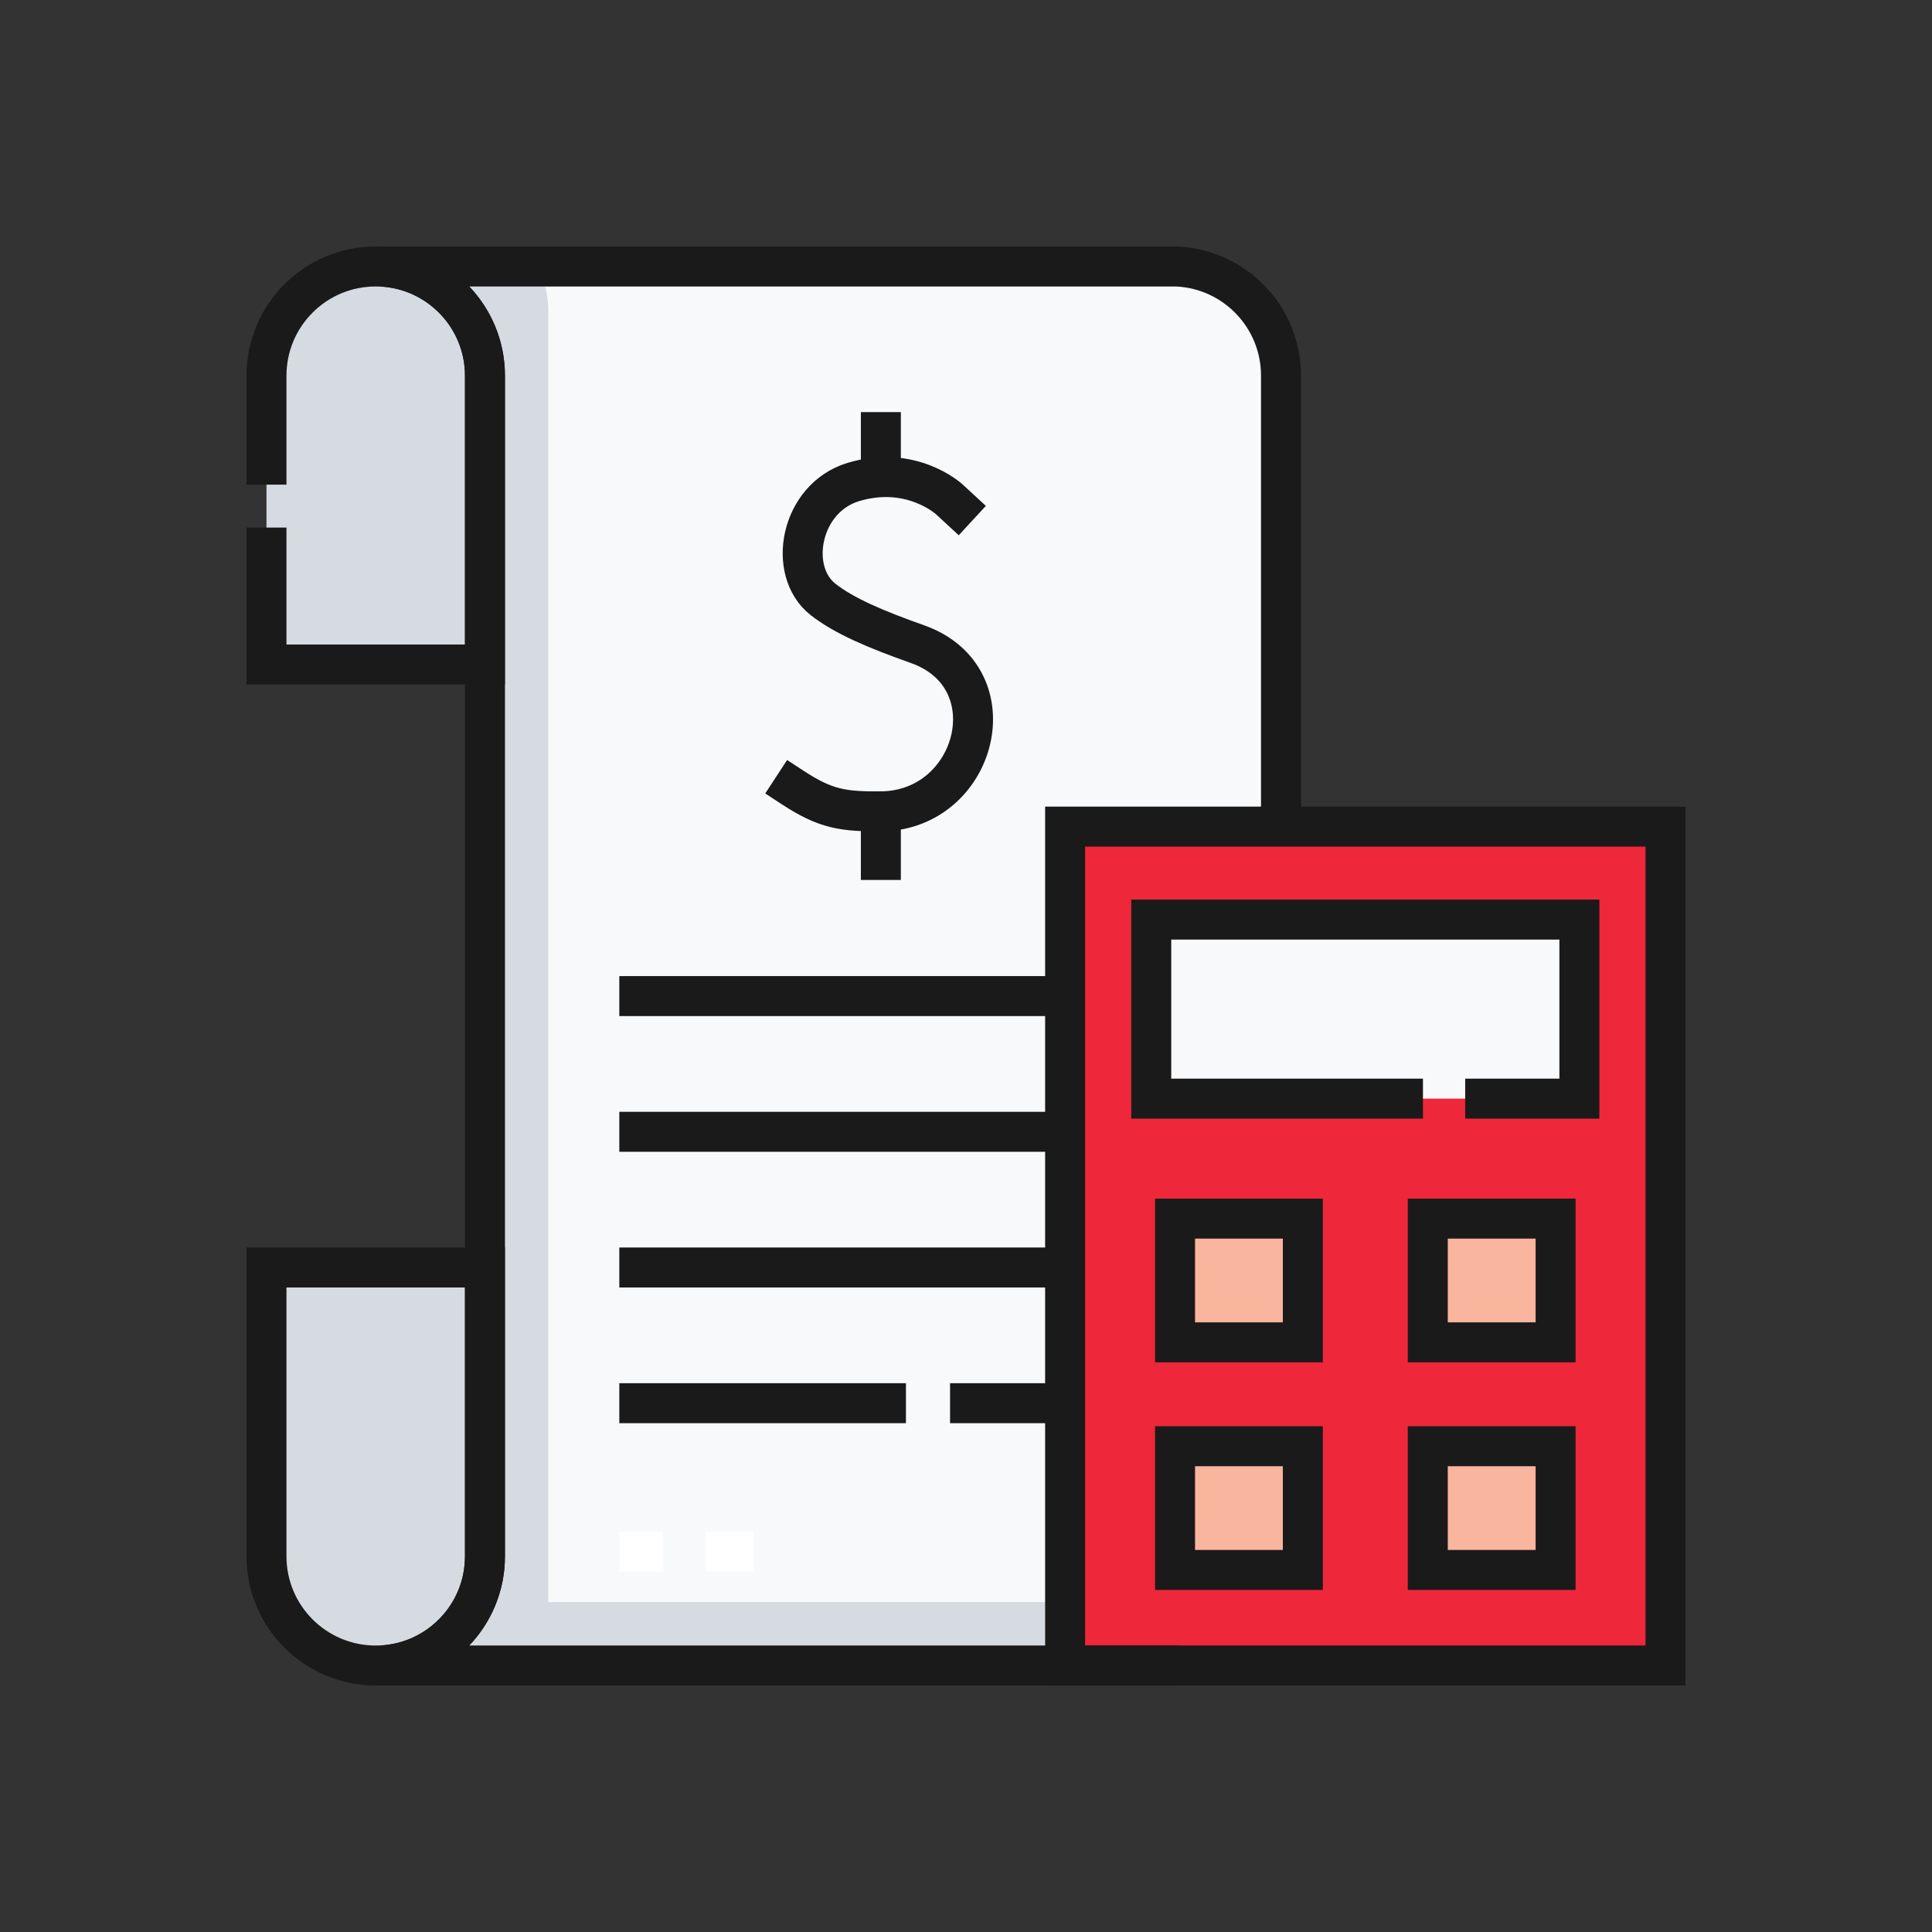
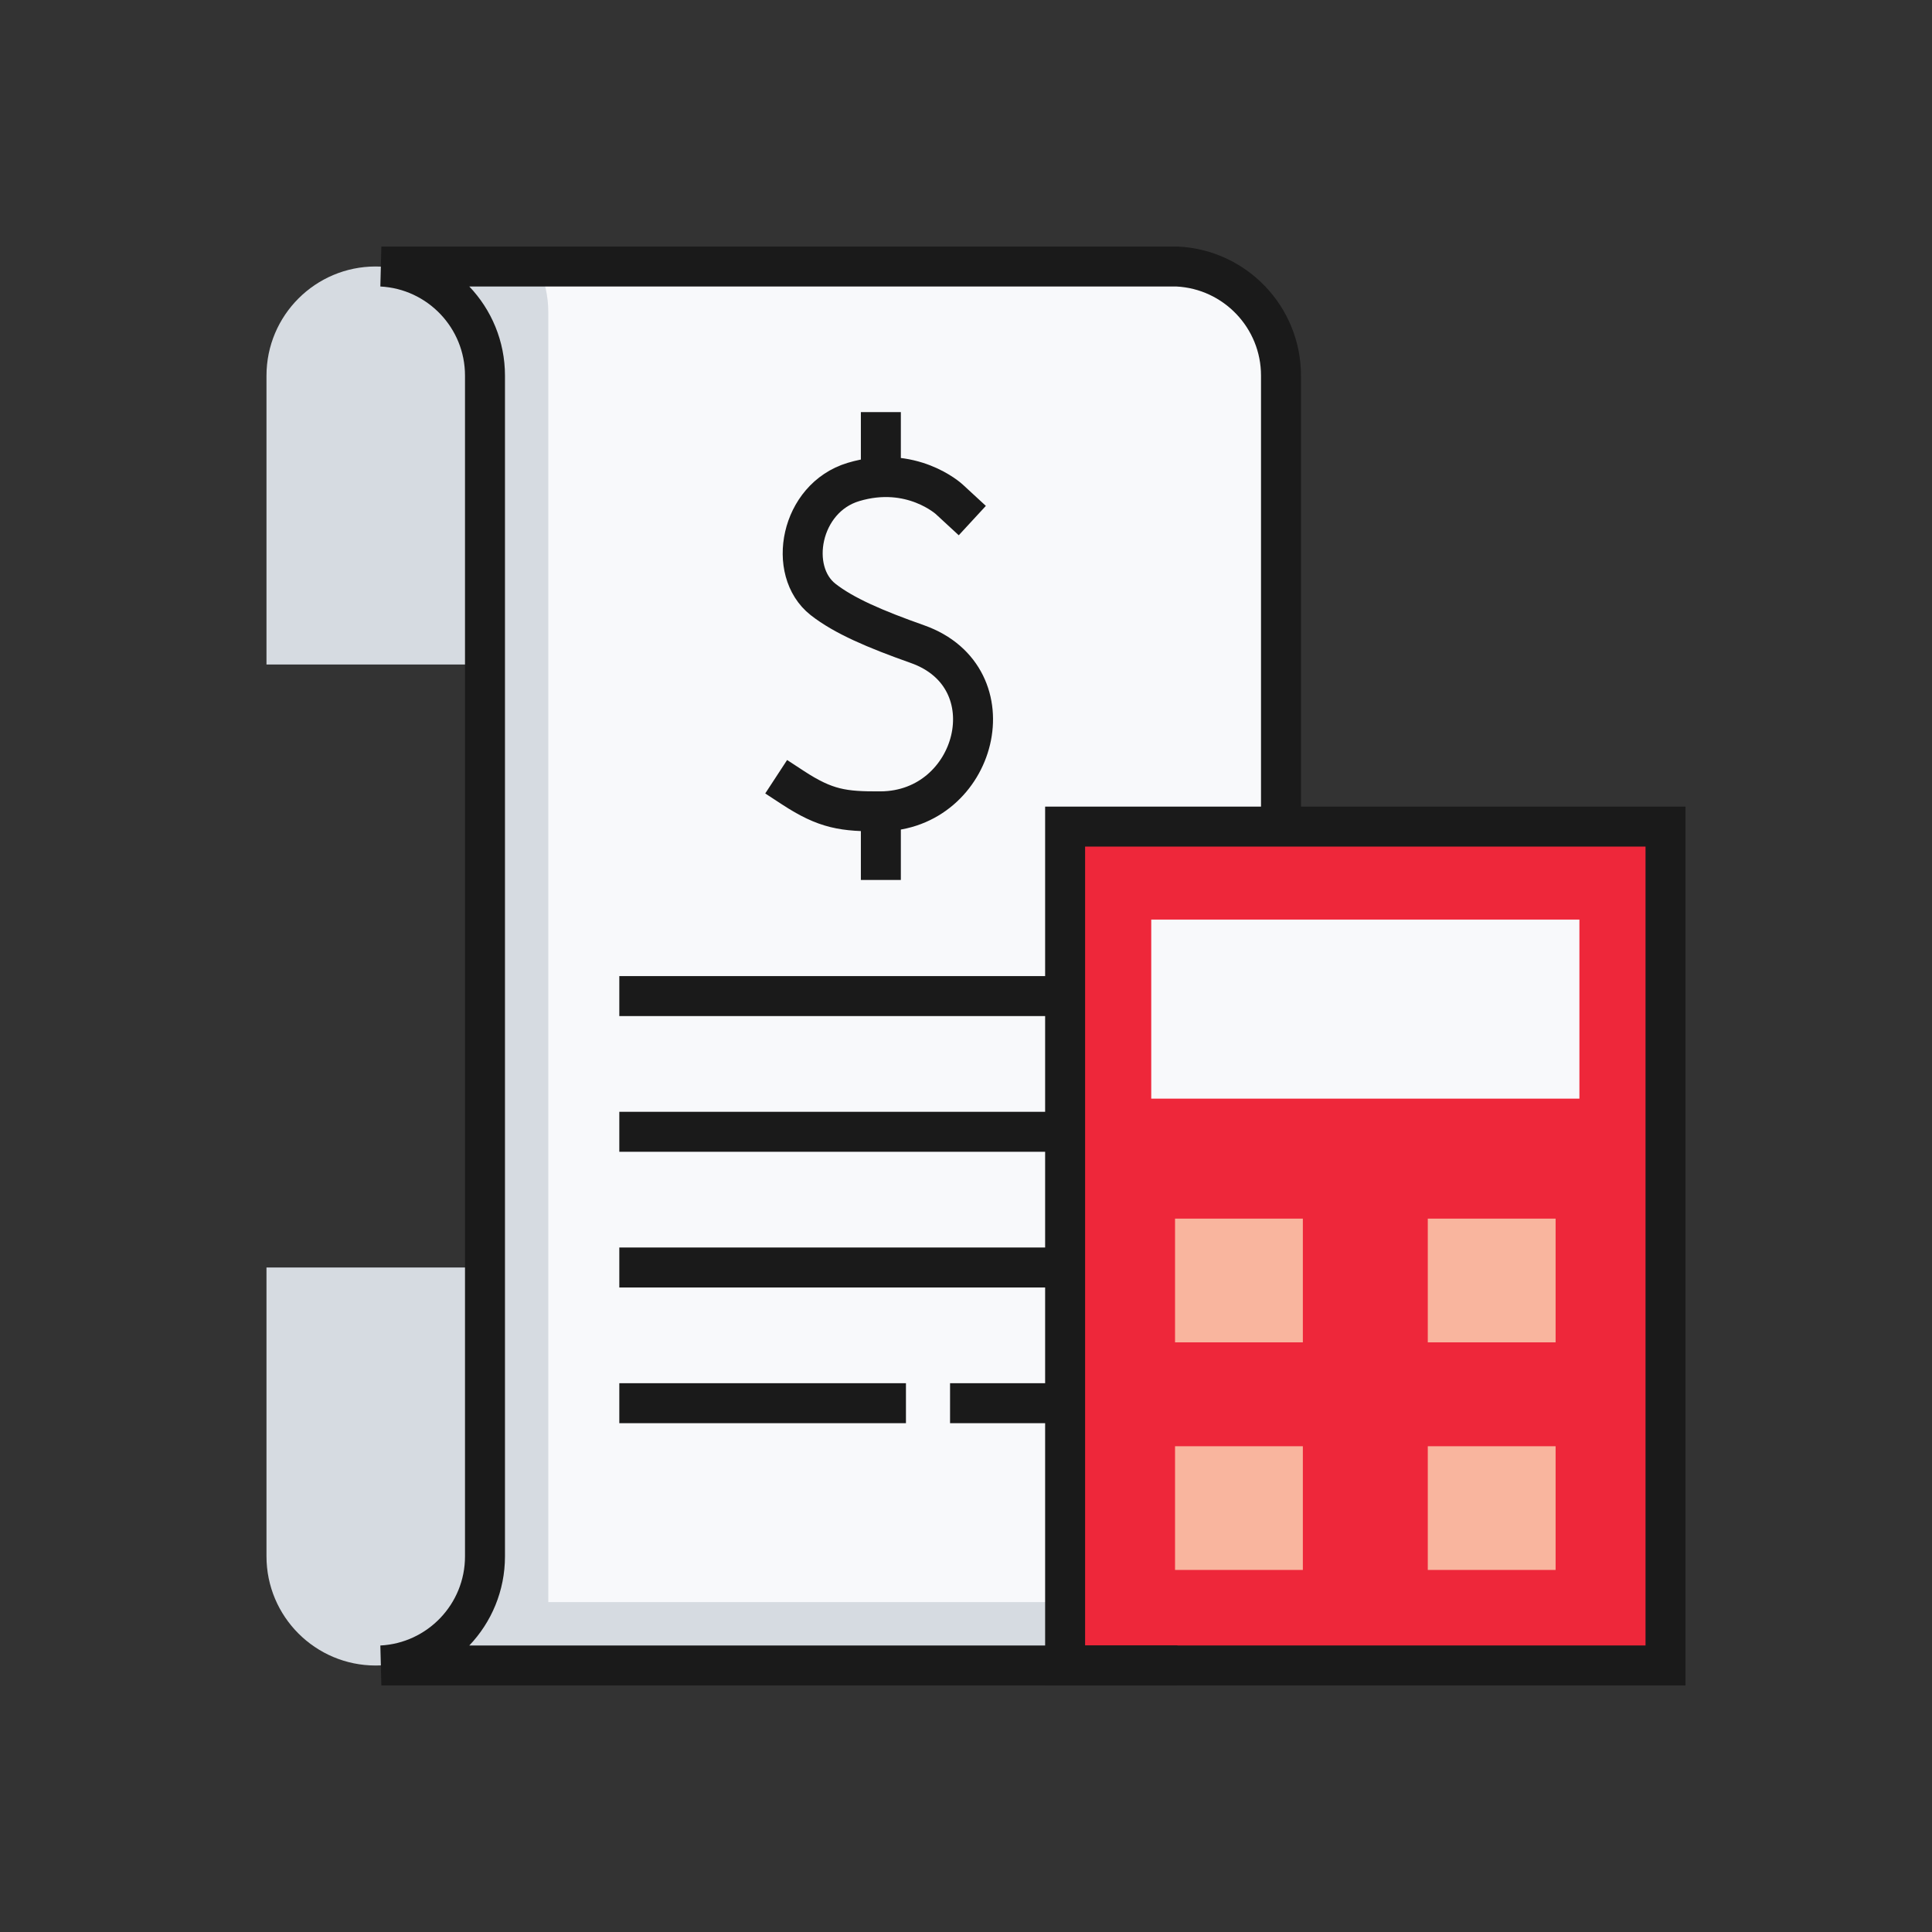
<svg xmlns="http://www.w3.org/2000/svg" width="145" height="145" viewBox="0 0 145 145" fill="none">
  <rect x="0" y="0" width="145" height="145" fill="#333333" stroke="none" />
  <path d="M88.366 20.005H28.623C32.953 20.224 36.398 23.807 36.398 28.192V116.808C36.398 121.193 32.953 124.776 28.623 124.995H88.366C92.696 124.776 96.141 121.193 96.141 116.808V28.192C96.141 23.807 92.696 20.224 88.366 20.005Z" fill="#F8F9FB" />
  <path d="M95.609 119.72C94.483 122.685 91.685 124.827 88.366 124.996H28.622C32.953 124.776 36.397 121.193 36.397 116.809V28.191C36.397 23.807 32.953 20.224 28.622 20.004H40.398C40.895 21.08 41.152 22.252 41.15 23.437V120.242H93.12C93.972 120.199 94.811 120.023 95.609 119.72Z" fill="#D6DBE1" />
  <path d="M28.197 20C32.725 20 36.395 23.67 36.395 28.197V49.872H20V28.197C20 23.67 23.67 20 28.197 20ZM28.197 125C32.725 125 36.395 121.33 36.395 116.803V95.128H20V116.803C20 121.33 23.67 125 28.197 125Z" fill="#D6DBE1" />
  <path d="M79.939 62.038H125V124.995H79.939V62.038Z" fill="#EE273A" />
  <path d="M118.537 69.017V82.455H86.403V69.017H118.537Z" fill="#F8F9FB" />
  <path d="M88.189 91.46H97.781V100.745H88.189V91.46ZM107.158 91.46H116.751V100.745H107.158V91.46ZM88.189 108.543H97.781V117.827H88.189V108.543ZM107.158 108.543H116.751V117.827H107.158V108.543Z" fill="#F9B59E" />
-   <path d="M20 36.373V28.197C20 23.67 23.67 20 28.197 20C32.725 20 36.395 23.67 36.395 28.197V49.872H20V39.595M28.197 125C32.725 125 36.395 121.33 36.395 116.803V95.128H20V116.803C20 121.33 23.67 125 28.197 125Z" stroke="#1A1A1A" stroke-width="3" stroke-miterlimit="10" />
  <path d="M88.366 124.996H28.622C32.953 124.776 36.399 121.193 36.399 116.809V28.191C36.399 23.807 32.953 20.224 28.622 20.004H88.366C92.697 20.224 96.141 23.807 96.141 28.191V62.038M46.48 74.758H79.939M46.48 84.943H79.939M46.48 95.128H79.939M71.303 105.312H79.939M46.48 105.312H67.993" stroke="#1A1A1A" stroke-width="3" stroke-miterlimit="10" />
-   <path d="M49.771 116.444H46.48M56.549 116.444H52.958" stroke="white" stroke-width="3" stroke-miterlimit="10" stroke-dasharray="17 15" />
  <path d="M79.939 62.038H125V124.995H79.939V62.038Z" stroke="#1A1A1A" stroke-width="3" stroke-miterlimit="10" />
-   <path d="M106.796 82.454H86.403V69.017H118.536V82.454H109.965M88.189 91.46H97.781V100.745H88.189V91.46ZM107.158 91.46H116.751V100.745H107.158V91.46ZM88.189 108.543H97.781V117.827H88.189V108.543ZM107.158 108.543H116.751V117.827H107.158V108.543Z" stroke="#1A1A1A" stroke-width="3" stroke-miterlimit="10" />
  <path d="M59.509 59.116C61.981 60.733 63.296 60.912 66.111 60.893C73.322 60.845 75.942 50.848 68.853 48.342C65.686 47.222 63.336 46.215 61.774 44.99C59.053 42.856 60.047 37.38 64.05 36.174C68.41 34.861 71.238 37.469 71.238 37.469L71.871 38.053M66.11 32.43V35.804M66.11 61.508V64.542" stroke="#1A1A1A" stroke-width="3" stroke-miterlimit="10" stroke-linecap="square" />
</svg>